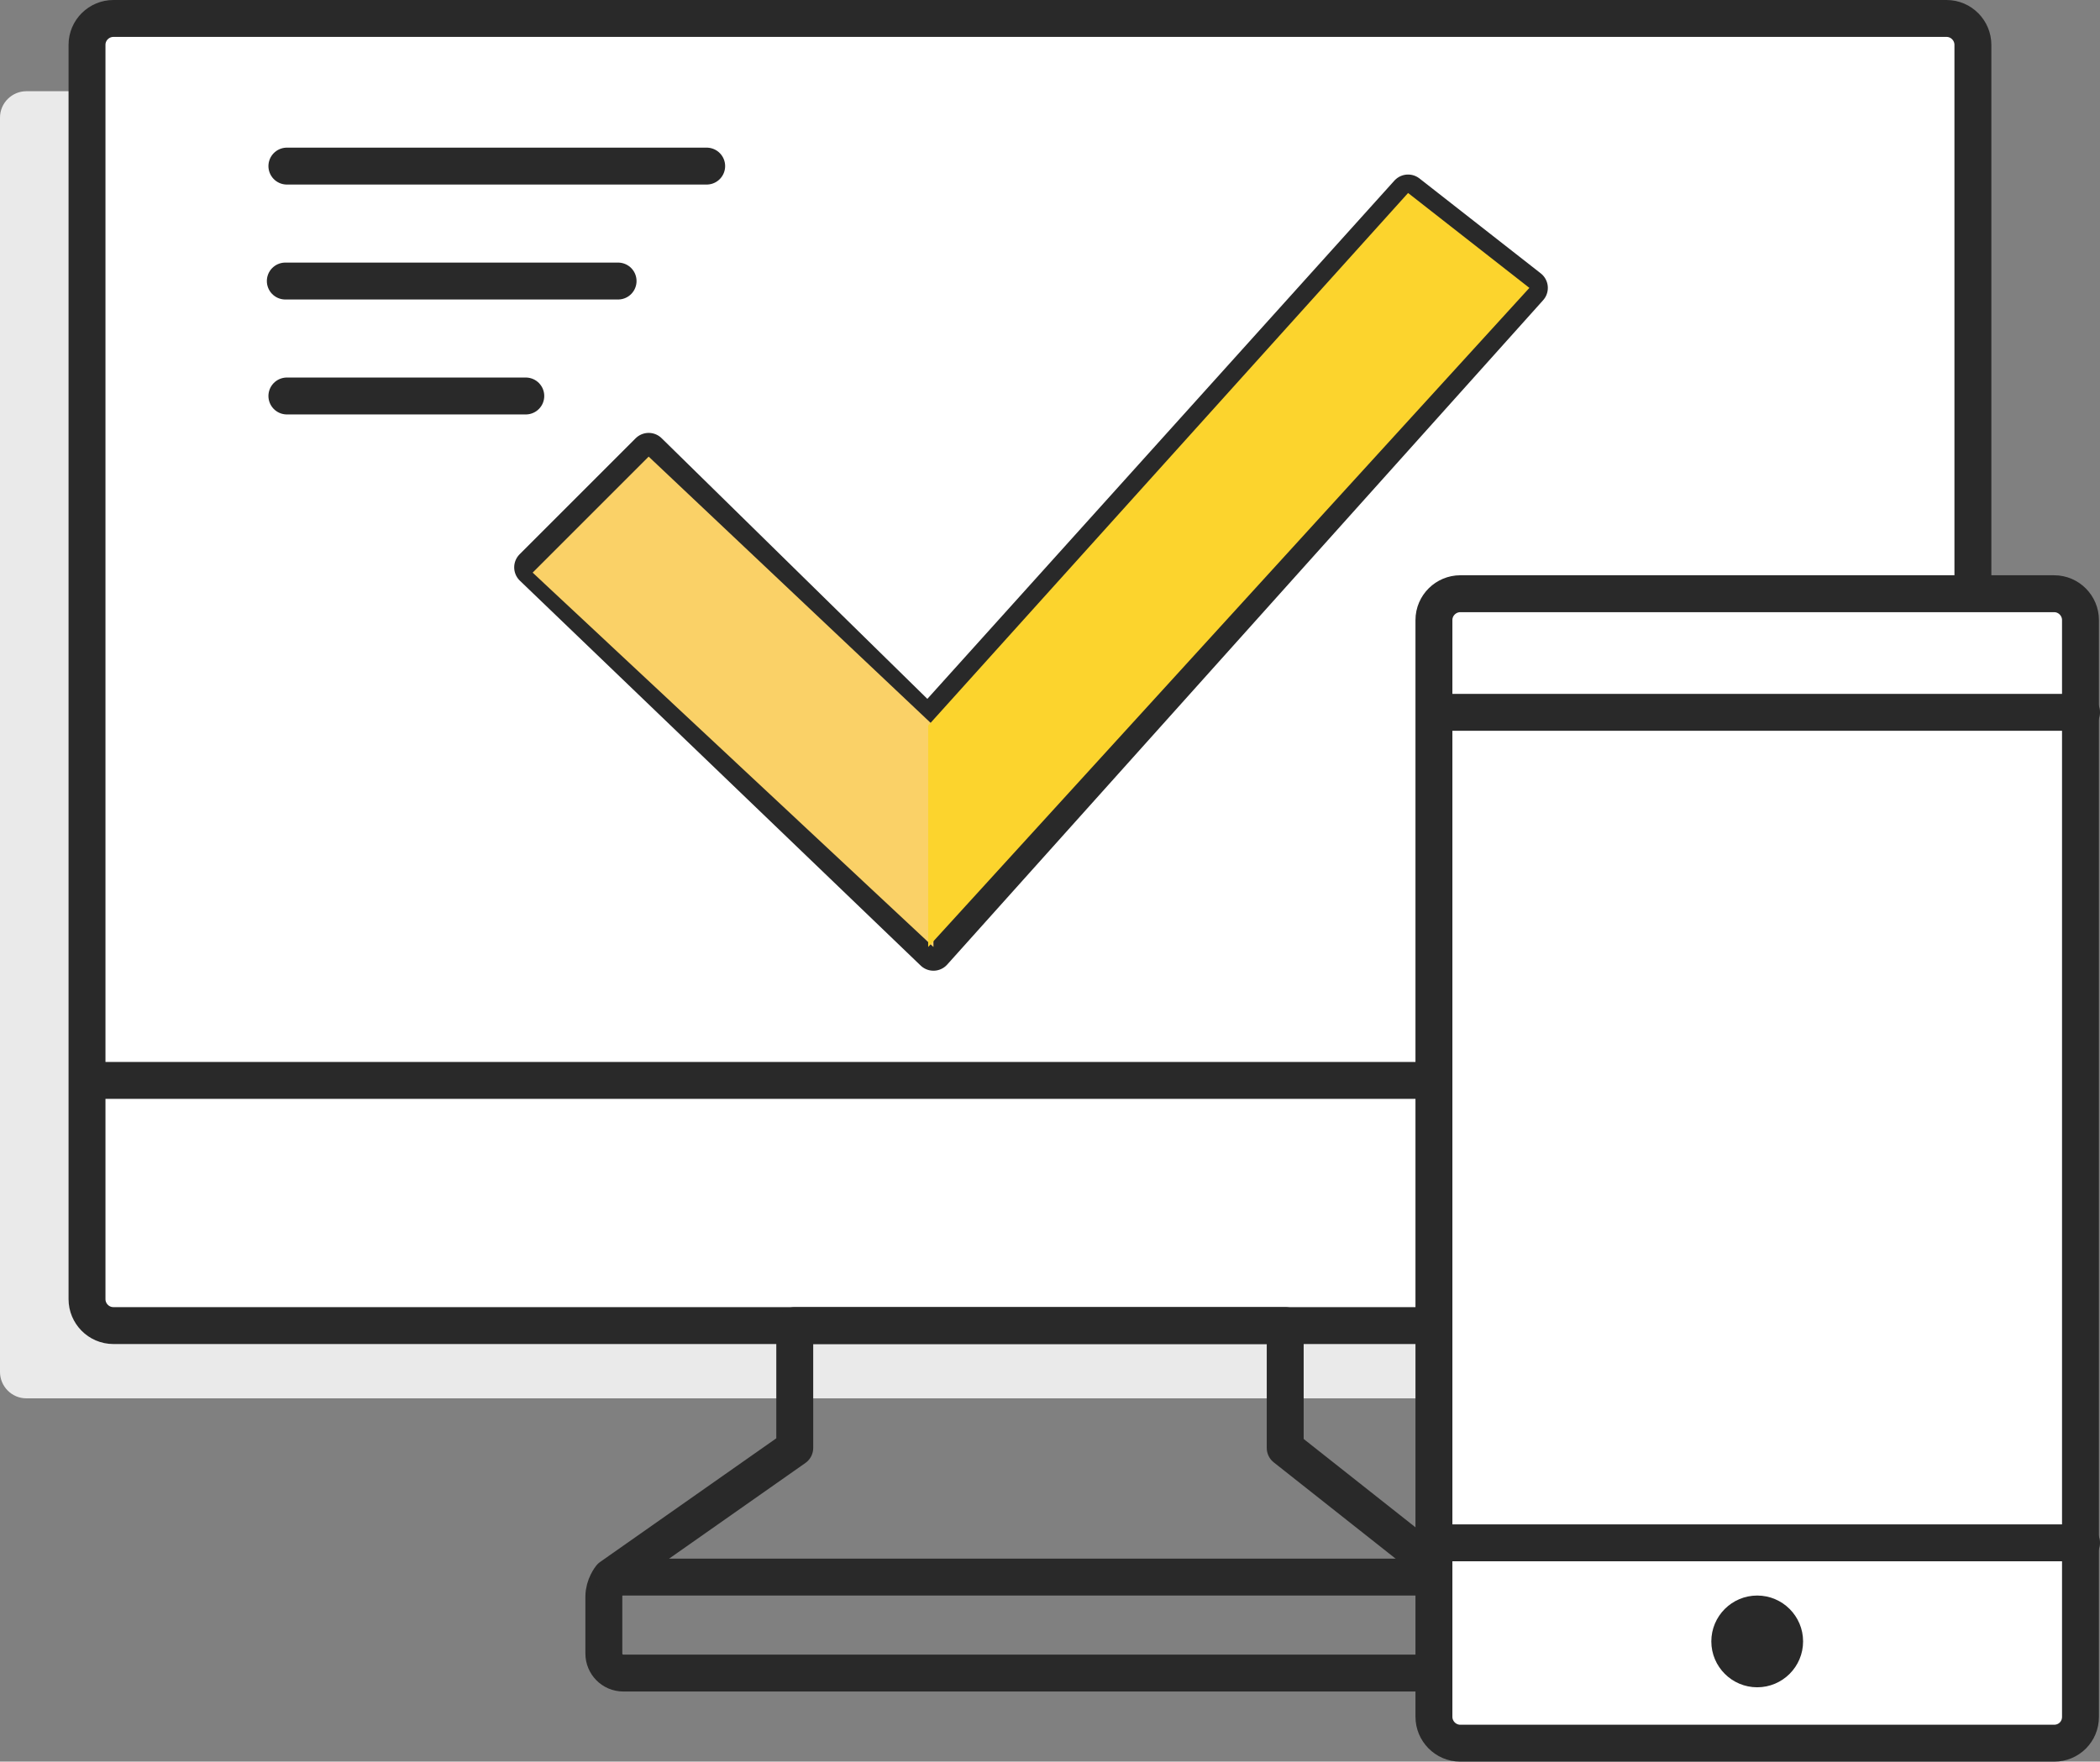
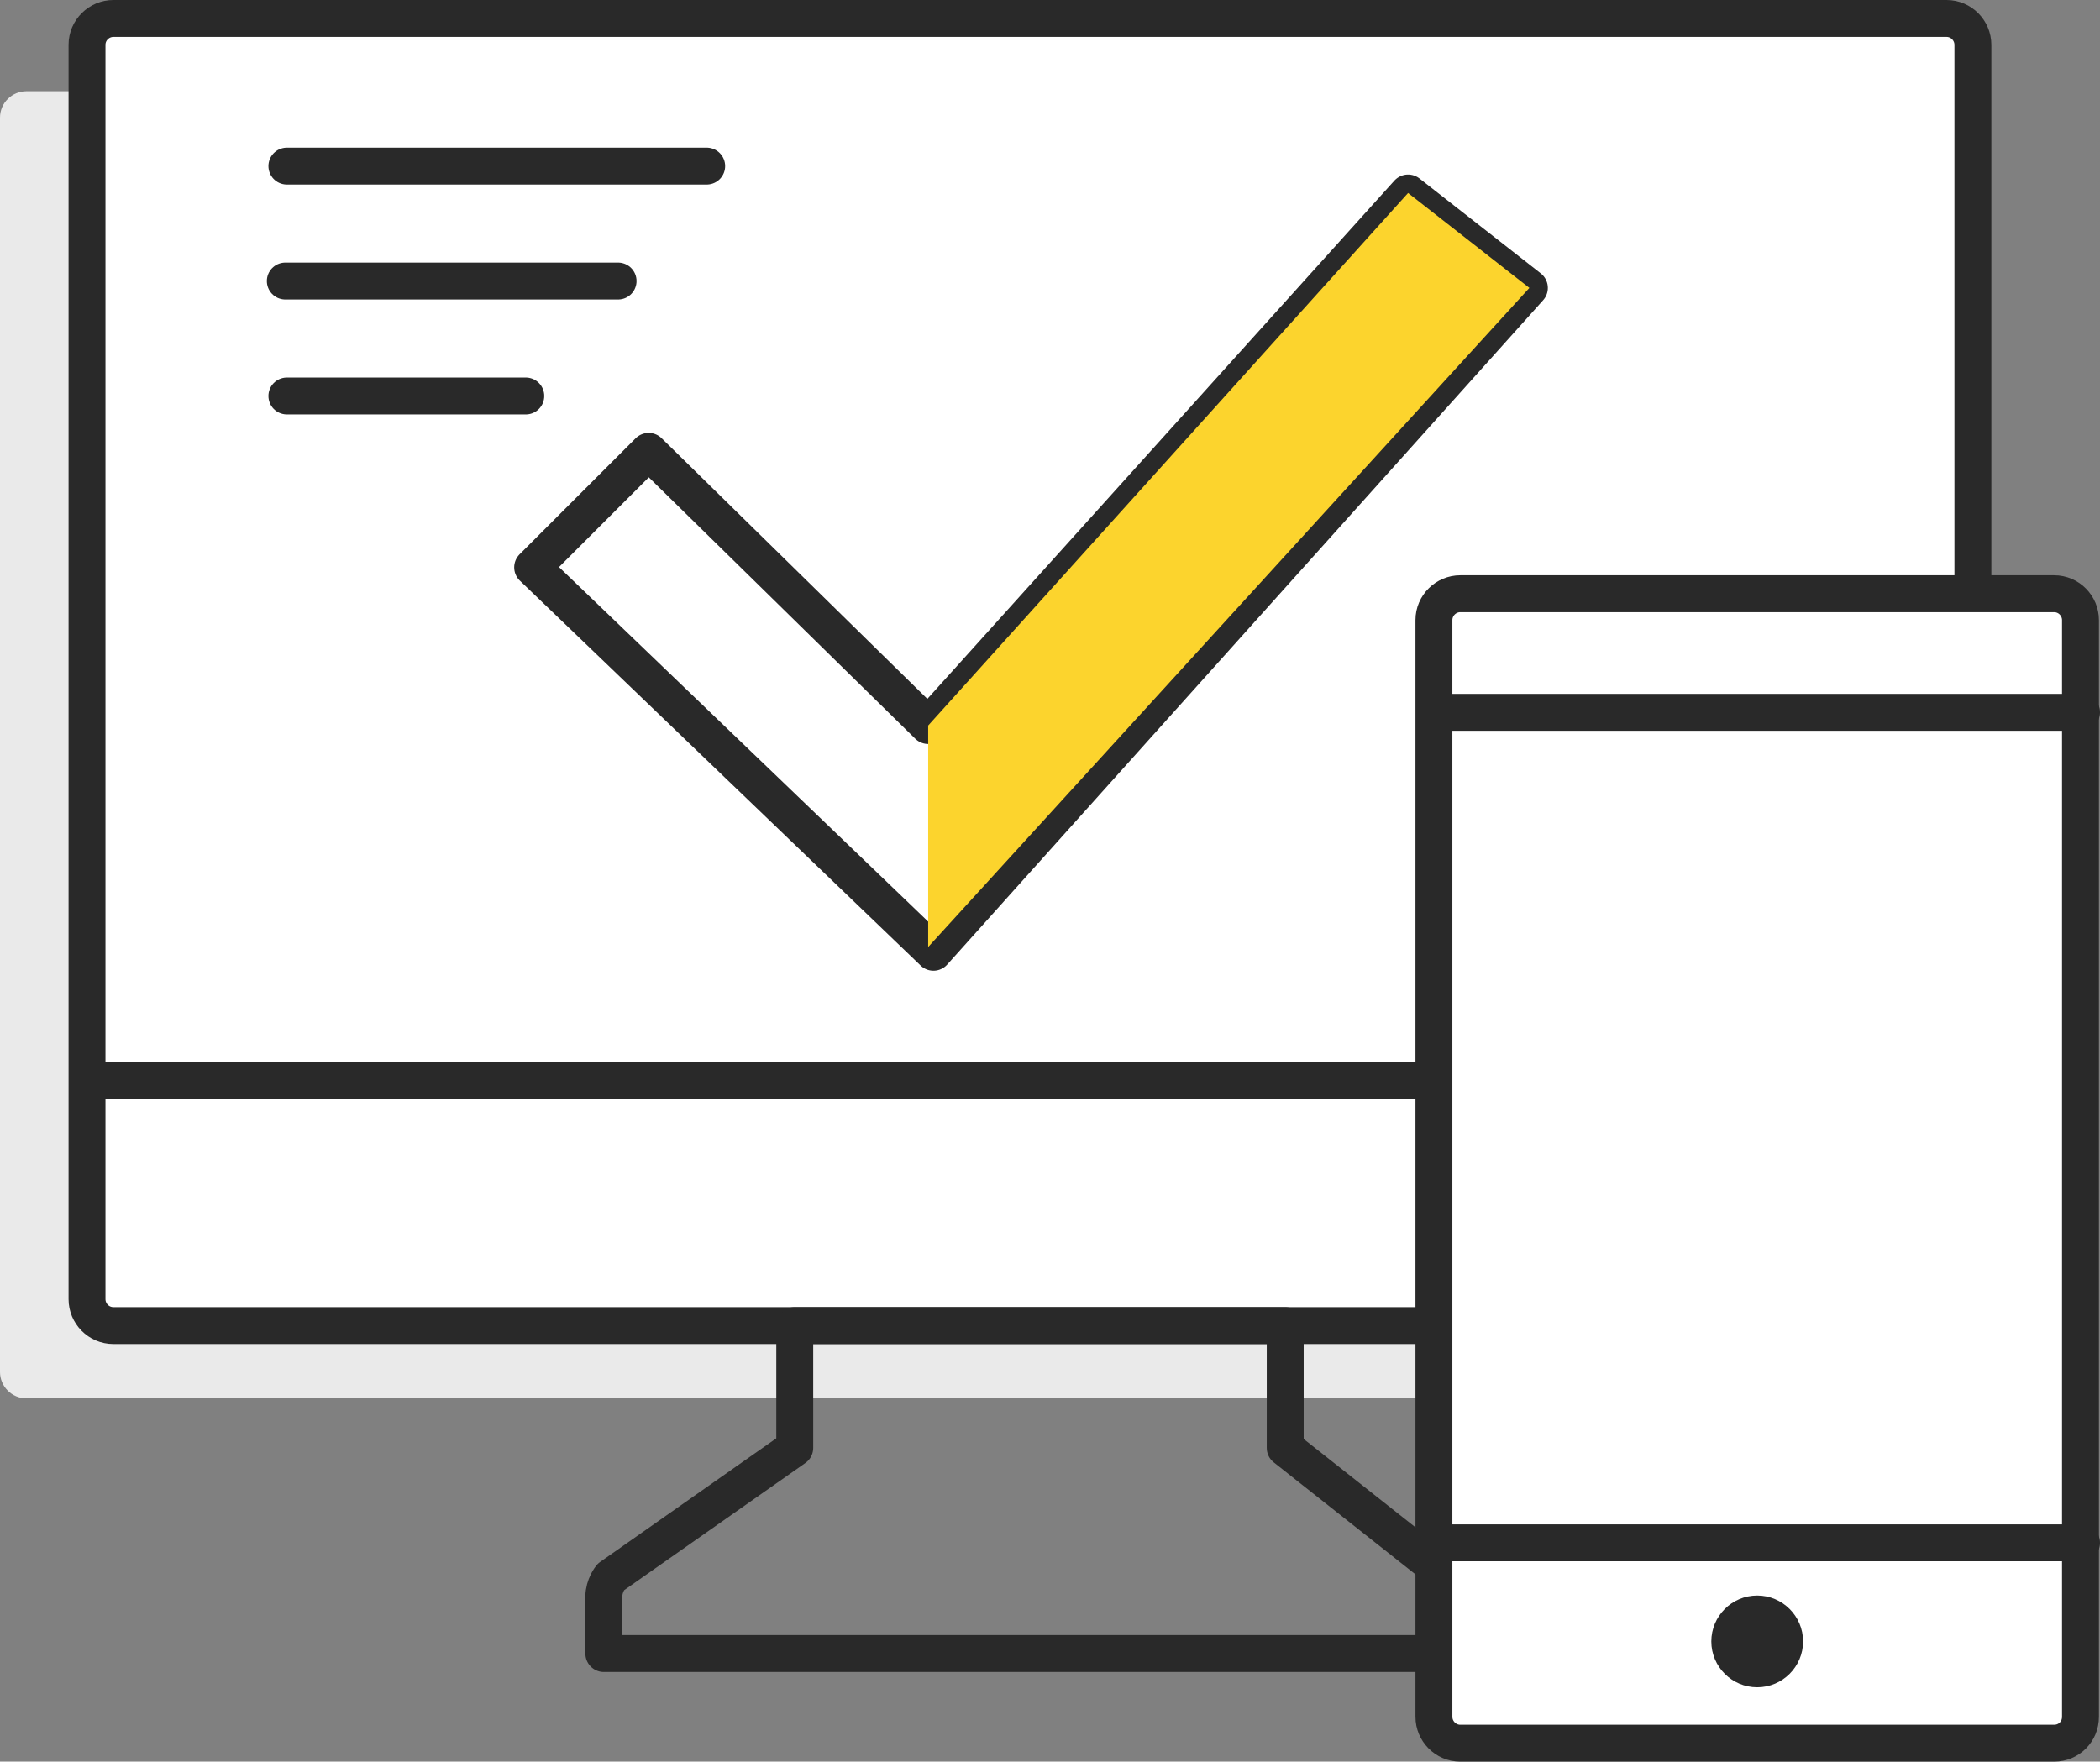
<svg xmlns="http://www.w3.org/2000/svg" xmlns:xlink="http://www.w3.org/1999/xlink" version="1.1" id="Слой_1" x="0px" y="0px" viewBox="0 0 398.2 334.1" style="enable-background:new 0 0 398.2 334.1;" xml:space="preserve">
  <rect x="0" y="0" width="398.2" height="334.1" fill="#808080" stroke="none" />
  <style type="text/css">
	.st0{clip-path:url(#SVGID_2_);}
	.st1{clip-path:url(#SVGID_4_);fill:#EAEAEA;}
	.st2{clip-path:url(#SVGID_4_);fill:#FFFFFF;}
	
		.st3{clip-path:url(#SVGID_4_);fill:none;stroke:#292929;stroke-width:7;stroke-linecap:round;stroke-linejoin:round;stroke-miterlimit:10;}
	.st4{clip-path:url(#SVGID_4_);fill:#292929;}
	.st5{clip-path:url(#SVGID_4_);}
	.st6{clip-path:url(#SVGID_6_);fill:#FAD167;}
	.st7{clip-path:url(#SVGID_8_);fill:#FCD42D;}
</style>
  <g>
    <defs>
      <rect id="SVGID_1_" width="398.2" height="334.1" />
    </defs>
    <clipPath id="SVGID_2_">
      <use xlink:href="#SVGID_1_" style="overflow:visible;" />
    </clipPath>
    <g class="st0">
      <defs>
        <rect id="SVGID_3_" width="398.2" height="334.1" />
      </defs>
      <clipPath id="SVGID_4_">
        <use xlink:href="#SVGID_3_" style="overflow:visible;" />
      </clipPath>
      <path class="st1" d="M352.6,265.2H5c-2.8,0-5-2.3-5-5V22.3c0-2.8,2.3-5,5-5h347.6c2.8,0,5,2.3,5,5v237.9    C357.6,262.9,355.4,265.2,352.6,265.2" />
      <path class="st2" d="M369.1,251.4H21.5c-2.8,0-5-2.3-5-5V8.5c0-2.8,2.3-5,5-5h347.6c2.8,0,5,2.3,5,5v237.9    C374.1,249.1,371.9,251.4,369.1,251.4" />
      <path class="st3" d="M369.1,251.4H21.5c-2.8,0-5-2.3-5-5V8.5c0-2.8,2.3-5,5-5h347.6c2.8,0,5,2.3,5,5v237.9    C374.1,249.1,371.9,251.4,369.1,251.4z" />
-       <path class="st3" d="M274.7,299.1l-31-24.5v-23.2h-93v23.2l-34.9,24.5c0,0-1.3,1.6-1.3,3.7v10.8c0,2,1.6,3.7,3.7,3.7h155.3    c2,0,3.7-1.6,3.7-3.7v-10.8C277.3,300.8,274.7,299.1,274.7,299.1z" />
-       <line class="st3" x1="116.2" y1="299.1" x2="275" y2="299.1" />
+       <path class="st3" d="M274.7,299.1l-31-24.5v-23.2h-93v23.2l-34.9,24.5c0,0-1.3,1.6-1.3,3.7v10.8h155.3    c2,0,3.7-1.6,3.7-3.7v-10.8C277.3,300.8,274.7,299.1,274.7,299.1z" />
      <line class="st3" x1="16.8" y1="204.9" x2="374.4" y2="204.9" />
      <path class="st2" d="M389.5,330.6H276.9c-2.8,0-5-2.3-5-5v-208c0-2.8,2.3-5,5-5h112.6c2.8,0,5,2.3,5,5v208    C394.5,328.4,392.3,330.6,389.5,330.6" />
      <path class="st3" d="M389.5,330.6H276.9c-2.8,0-5-2.3-5-5v-208c0-2.8,2.3-5,5-5h112.6c2.8,0,5,2.3,5,5v208    C394.5,328.4,392.3,330.6,389.5,330.6z" />
      <line class="st3" x1="274.6" y1="292.6" x2="394.7" y2="292.6" />
      <line class="st3" x1="274.6" y1="135.1" x2="394.7" y2="135.1" />
      <path class="st4" d="M341.9,311.3c0,4.8-3.9,8.7-8.7,8.7c-4.8,0-8.7-3.9-8.7-8.7c0-4.8,3.9-8.7,8.7-8.7    C338,302.6,341.9,306.5,341.9,311.3" />
      <line class="st3" x1="54.4" y1="31.5" x2="134" y2="31.5" />
      <line class="st3" x1="54.1" y1="53.3" x2="117.2" y2="53.3" />
      <line class="st3" x1="54.4" y1="75.1" x2="99.7" y2="75.1" />
      <polygon class="st3" points="101,107.6 177,180.6 290,54.6 267,36.6 176,137.6 123,85.6   " />
      <g class="st5">
        <g>
          <defs>
            <rect id="SVGID_5_" x="101" y="86.6" width="76" height="93" />
          </defs>
          <clipPath id="SVGID_6_">
            <use xlink:href="#SVGID_5_" style="overflow:visible;" />
          </clipPath>
-           <polygon class="st6" points="177,179.6 177,137.6 123,86.6 101,108.6     " />
        </g>
      </g>
      <g class="st5">
        <g>
          <defs>
            <rect id="SVGID_7_" x="176" y="36.6" width="114" height="143" />
          </defs>
          <clipPath id="SVGID_8_">
            <use xlink:href="#SVGID_7_" style="overflow:visible;" />
          </clipPath>
          <polygon class="st7" points="176,179.6 176,137.6 267,36.6 290,54.6     " />
        </g>
      </g>
    </g>
  </g>
</svg>